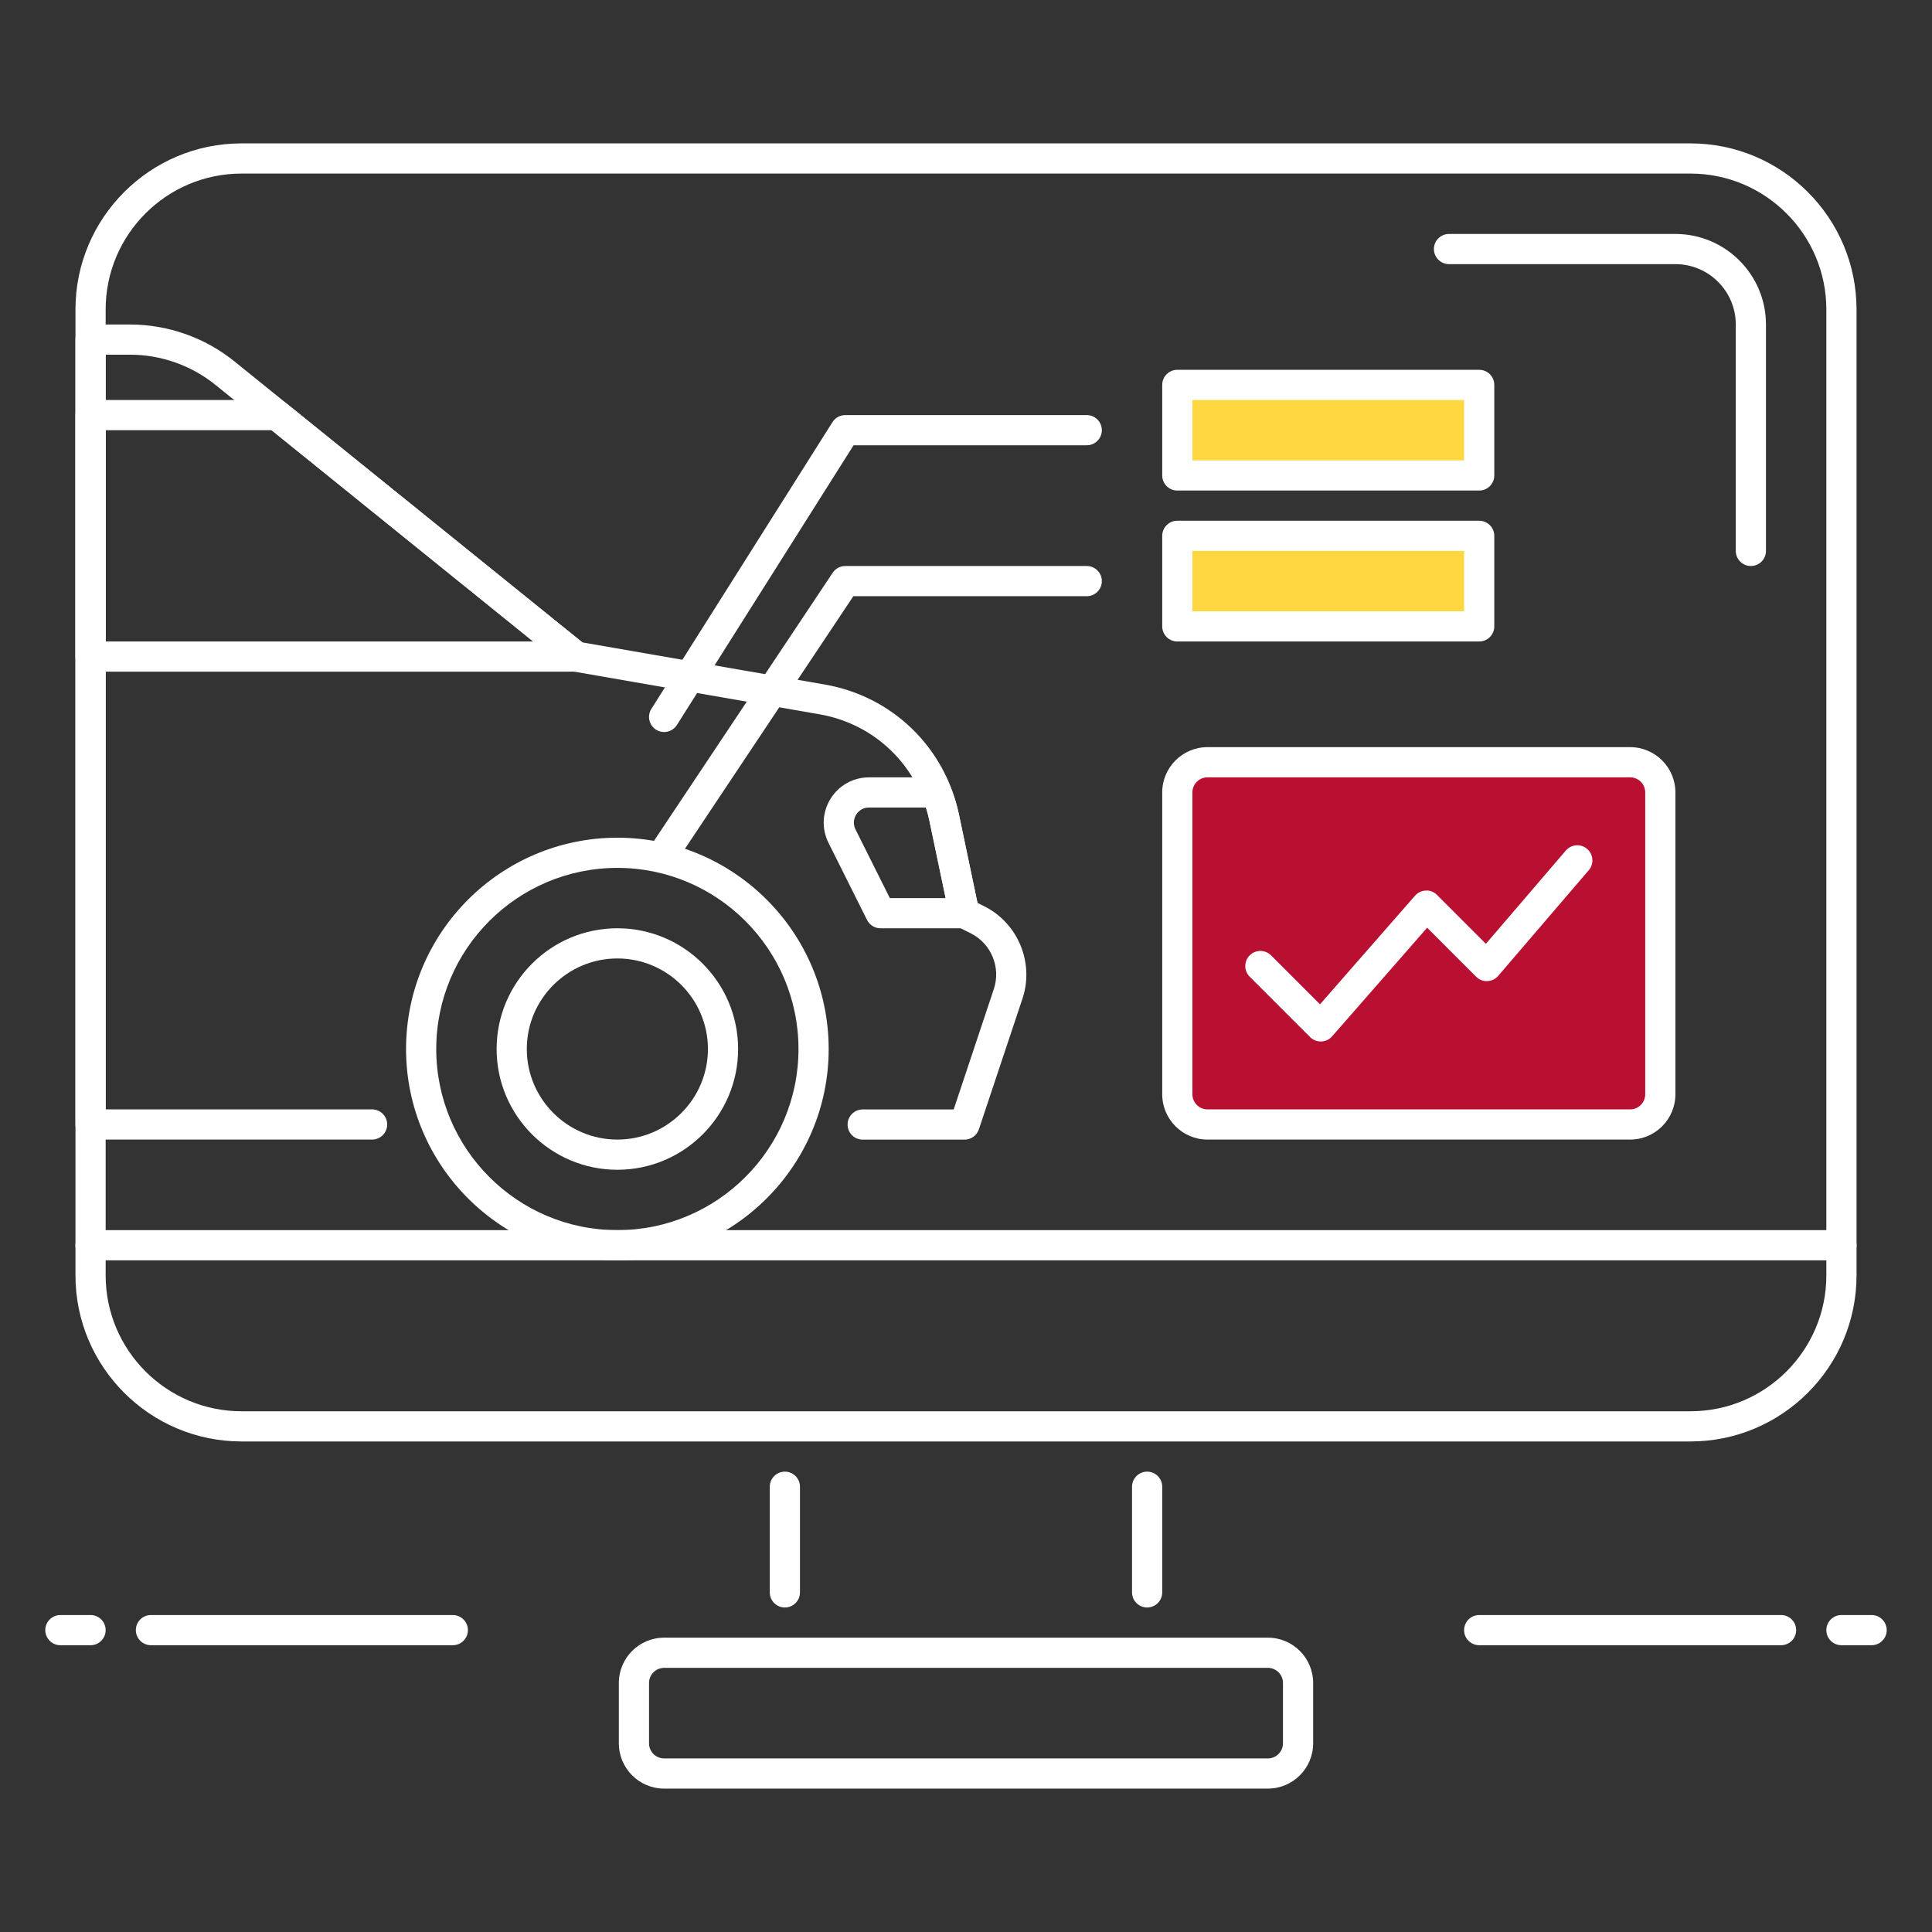
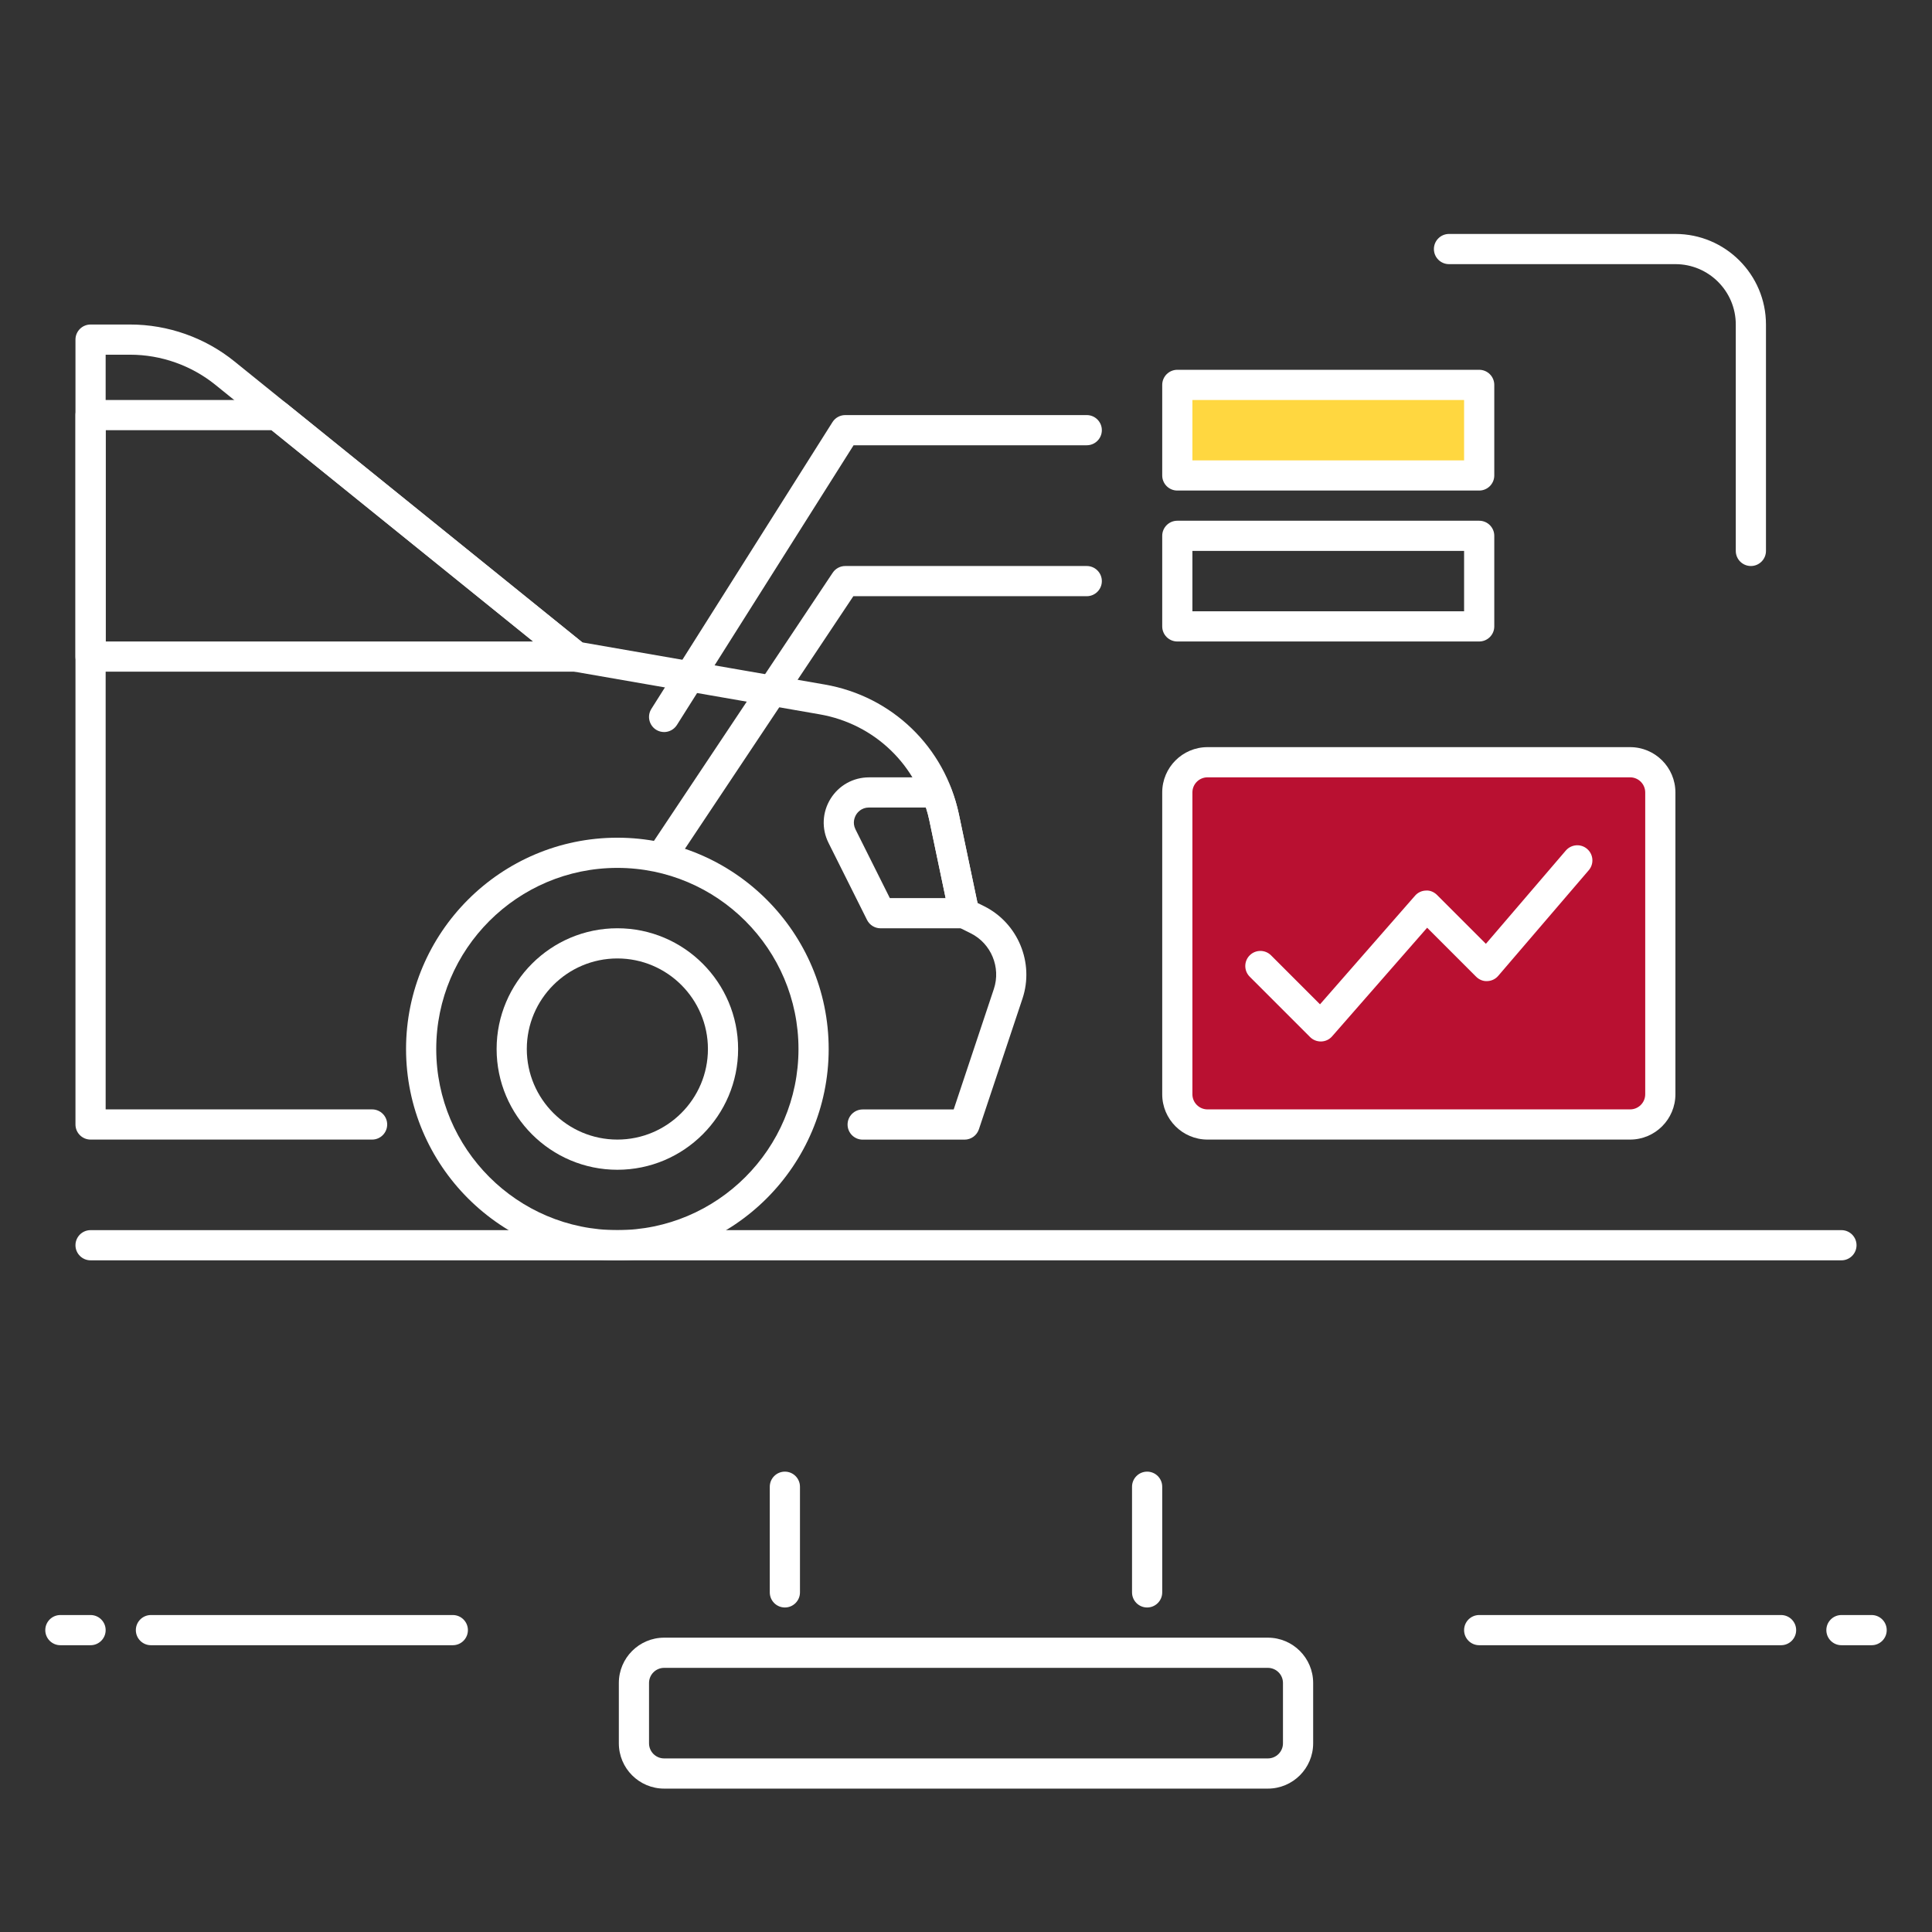
<svg xmlns="http://www.w3.org/2000/svg" width="64" height="64" viewBox="0 0 64 64" fill="none">
  <rect x="0" y="0" width="64" height="64" fill="#333333" stroke="none" />
  <path d="M26 48.75C25.724 48.75 25.5 48.974 25.5 49.25V52.75C25.5 53.026 25.724 53.25 26 53.25C26.276 53.25 26.5 53.026 26.5 52.75V49.25C26.5 48.974 26.276 48.75 26 48.75Z" fill="white" />
  <path d="M38 48.75C37.724 48.75 37.5 48.974 37.5 49.25V52.75C37.5 53.026 37.724 53.25 38 53.25C38.276 53.25 38.5 53.026 38.5 52.75V49.25C38.5 48.974 38.276 48.75 38 48.75Z" fill="white" />
  <path d="M42 54.25H22C21.173 54.25 20.5 54.923 20.5 55.75V57.75C20.5 58.577 21.173 59.25 22 59.25H42C42.827 59.25 43.5 58.577 43.5 57.75V55.75C43.5 54.923 42.827 54.25 42 54.25ZM42.5 57.75C42.5 58.026 42.275 58.25 42 58.25H22C21.725 58.25 21.5 58.026 21.5 57.75V55.75C21.5 55.474 21.725 55.25 22 55.25H42C42.275 55.25 42.5 55.474 42.5 55.75V57.75Z" fill="white" />
  <path d="M49 12.75H39V15.75H49V12.75Z" fill="#FFD740" />
  <path d="M49 12.25H39C38.724 12.25 38.5 12.474 38.5 12.75V15.75C38.5 16.026 38.724 16.25 39 16.25H49C49.276 16.25 49.5 16.026 49.5 15.75V12.75C49.5 12.474 49.276 12.25 49 12.25ZM48.5 15.25H39.5V13.25H48.5V15.25Z" fill="white" />
-   <path d="M49 17.75H39V20.75H49V17.75Z" fill="#FFD740" />
  <path d="M49 17.25H39C38.724 17.25 38.5 17.474 38.5 17.75V20.75C38.5 21.026 38.724 21.25 39 21.25H49C49.276 21.25 49.5 21.026 49.5 20.75V17.75C49.5 17.474 49.276 17.25 49 17.25ZM48.5 20.25H39.5V18.25H48.5V20.25Z" fill="white" />
-   <path d="M56 4.75H8C4.968 4.75 2.5 7.217 2.5 10.25V42.25C2.5 45.283 4.968 47.75 8 47.75H56C59.032 47.75 61.5 45.283 61.5 42.25V10.25C61.5 7.217 59.032 4.75 56 4.75ZM60.5 42.25C60.5 44.731 58.481 46.75 56 46.75H8C5.519 46.75 3.5 44.731 3.5 42.25V10.25C3.5 7.769 5.519 5.75 8 5.75H56C58.481 5.75 60.5 7.769 60.5 10.25V42.25Z" fill="white" />
  <path d="M55.5 7.75H48C47.724 7.75 47.5 7.974 47.5 8.25C47.5 8.526 47.724 8.75 48 8.75H55.5C56.603 8.75 57.5 9.647 57.5 10.75V18.25C57.5 18.526 57.724 18.75 58 18.75C58.276 18.75 58.5 18.526 58.5 18.25V10.75C58.5 9.096 57.154 7.75 55.5 7.75Z" fill="white" />
  <path d="M61 40.75H3C2.724 40.75 2.5 40.974 2.5 41.25C2.5 41.526 2.724 41.75 3 41.75H61C61.276 41.75 61.5 41.526 61.5 41.25C61.5 40.974 61.276 40.75 61 40.75Z" fill="white" />
  <path d="M20.451 27.75C16.592 27.75 13.451 30.89 13.451 34.75C13.451 38.61 16.592 41.75 20.451 41.75C24.31 41.75 27.451 38.61 27.451 34.75C27.451 30.89 24.311 27.75 20.451 27.75ZM20.451 40.75C17.142 40.75 14.451 38.059 14.451 34.75C14.451 31.441 17.142 28.75 20.451 28.75C23.76 28.75 26.451 31.441 26.451 34.75C26.451 38.059 23.76 40.75 20.451 40.75Z" fill="white" />
  <path d="M32.602 30.02L32.38 29.91L31.763 26.965C31.297 24.748 29.554 23.064 27.323 22.676L19.29 21.28L7.766 11.972C6.792 11.184 5.564 10.75 4.31 10.75H3C2.724 10.75 2.5 10.974 2.5 11.25V37.25C2.5 37.526 2.724 37.75 3 37.75H12.326C12.602 37.75 12.826 37.526 12.826 37.25C12.826 36.974 12.602 36.75 12.326 36.75H3.5V11.75H4.31C5.336 11.75 6.34 12.105 7.137 12.75L18.763 22.14C18.829 22.193 18.909 22.229 18.992 22.244L27.151 23.663C28.977 23.98 30.404 25.358 30.785 27.172L31.452 30.354C31.483 30.504 31.582 30.631 31.719 30.699L32.157 30.917C32.832 31.253 33.161 32.045 32.923 32.76L31.592 36.752H28.577C28.301 36.752 28.077 36.976 28.077 37.252C28.077 37.528 28.301 37.752 28.577 37.752H31.952C32.167 37.752 32.358 37.614 32.427 37.41L33.872 33.077C34.266 31.89 33.72 30.577 32.602 30.02Z" fill="white" />
-   <path d="M20.451 30.75C18.245 30.75 16.451 32.544 16.451 34.75C16.451 36.956 18.245 38.75 20.451 38.75C22.657 38.75 24.451 36.956 24.451 34.75C24.451 32.544 22.657 30.75 20.451 30.75ZM20.451 37.75C18.797 37.75 17.451 36.404 17.451 34.75C17.451 33.096 18.797 31.75 20.451 31.75C22.105 31.75 23.451 33.096 23.451 34.75C23.451 36.404 22.105 37.75 20.451 37.75Z" fill="white" />
+   <path d="M20.451 30.75C18.245 30.75 16.451 32.544 16.451 34.75C16.451 36.956 18.245 38.75 20.451 38.75C22.657 38.75 24.451 36.956 24.451 34.75C24.451 32.544 22.657 30.75 20.451 30.75ZM20.451 37.75C18.797 37.75 17.451 36.404 17.451 34.75C17.451 33.096 18.797 31.75 20.451 31.75C22.105 31.75 23.451 33.096 23.451 34.75C23.451 36.404 22.105 37.75 20.451 37.75" fill="white" />
  <path d="M31.763 26.966C31.702 26.678 31.612 26.384 31.486 26.066C31.41 25.876 31.226 25.751 31.021 25.751H28.787C28.264 25.751 27.787 26.017 27.512 26.462C27.237 26.907 27.211 27.453 27.446 27.922L28.722 30.475C28.807 30.644 28.98 30.751 29.169 30.751H31.941C32.091 30.751 32.234 30.683 32.329 30.566C32.425 30.449 32.462 30.295 32.431 30.148L31.763 26.966ZM29.477 29.75L28.339 27.474C28.227 27.248 28.318 27.058 28.361 26.987C28.404 26.916 28.535 26.75 28.786 26.75H30.67C30.718 26.896 30.756 27.035 30.784 27.171L31.325 29.75H29.477V29.75Z" fill="white" />
  <path d="M19.392 21.361L9.487 13.361C9.398 13.289 9.287 13.25 9.173 13.25H3C2.724 13.25 2.5 13.474 2.5 13.75V21.75C2.5 22.026 2.724 22.25 3 22.25H19.077C19.289 22.25 19.477 22.116 19.549 21.917C19.619 21.717 19.557 21.494 19.392 21.361ZM3.5 21.25V14.25H8.995L17.662 21.25H3.5Z" fill="white" />
  <path d="M54 25.25H40C39.448 25.25 39 25.698 39 26.25V36.25C39 36.802 39.448 37.25 40 37.25H54C54.552 37.25 55 36.802 55 36.25V26.25C55 25.698 54.552 25.25 54 25.25Z" fill="#B91031" />
  <path d="M54 24.75H40C39.173 24.75 38.5 25.423 38.5 26.25V36.25C38.5 37.077 39.173 37.75 40 37.75H54C54.827 37.75 55.5 37.077 55.5 36.25V26.25C55.5 25.423 54.827 24.75 54 24.75ZM54.5 36.25C54.5 36.526 54.275 36.75 54 36.75H40C39.725 36.75 39.5 36.526 39.5 36.25V26.25C39.5 25.974 39.725 25.75 40 25.75H54C54.275 25.75 54.5 25.974 54.5 26.25V36.25Z" fill="white" />
  <path d="M52.575 28.121C52.368 27.942 52.052 27.965 51.87 28.175L49.222 31.265L47.604 29.647C47.506 29.549 47.37 29.489 47.234 29.501C47.095 29.505 46.965 29.567 46.875 29.671L43.727 33.269L42.105 31.647C41.91 31.452 41.593 31.452 41.398 31.647C41.203 31.842 41.203 32.159 41.398 32.354L43.398 34.354C43.492 34.448 43.619 34.5 43.752 34.5C43.758 34.5 43.763 34.5 43.769 34.5C43.908 34.496 44.038 34.434 44.128 34.33L47.276 30.732L48.898 32.354C48.997 32.453 49.132 32.51 49.271 32.5C49.41 32.495 49.541 32.432 49.631 32.326L52.631 28.826C52.81 28.616 52.785 28.3 52.575 28.121Z" fill="white" />
  <path d="M3 53.5H2C1.724 53.5 1.5 53.724 1.5 54C1.5 54.276 1.724 54.5 2 54.5H3C3.276 54.5 3.5 54.276 3.5 54C3.5 53.724 3.276 53.5 3 53.5Z" fill="white" />
  <path d="M15 53.5H5C4.724 53.5 4.5 53.724 4.5 54C4.5 54.276 4.724 54.5 5 54.5H15C15.276 54.5 15.5 54.276 15.5 54C15.5 53.724 15.276 53.5 15 53.5Z" fill="white" />
  <path d="M62 53.5H61C60.724 53.5 60.5 53.724 60.5 54C60.5 54.276 60.724 54.5 61 54.5H62C62.276 54.5 62.5 54.276 62.5 54C62.5 53.724 62.276 53.5 62 53.5Z" fill="white" />
  <path d="M59 53.5H49C48.724 53.5 48.5 53.724 48.5 54C48.5 54.276 48.724 54.5 49 54.5H59C59.276 54.5 59.5 54.276 59.5 54C59.5 53.724 59.276 53.5 59 53.5Z" fill="white" />
  <path d="M36 13.75H28C27.828 13.75 27.669 13.838 27.577 13.983L21.577 23.483C21.43 23.716 21.5 24.025 21.733 24.173C21.815 24.225 21.908 24.25 22 24.25C22.165 24.25 22.327 24.167 22.423 24.017L28.276 14.75H36C36.276 14.75 36.5 14.526 36.5 14.25C36.5 13.974 36.276 13.75 36 13.75Z" fill="white" />
  <path d="M36 18.75H28C27.833 18.75 27.677 18.833 27.584 18.973L21.584 27.973C21.431 28.203 21.493 28.513 21.723 28.666C21.808 28.723 21.905 28.75 22 28.75C22.161 28.75 22.319 28.672 22.416 28.527L28.268 19.75H36C36.276 19.75 36.5 19.526 36.5 19.25C36.5 18.974 36.276 18.75 36 18.75Z" fill="white" />
</svg>